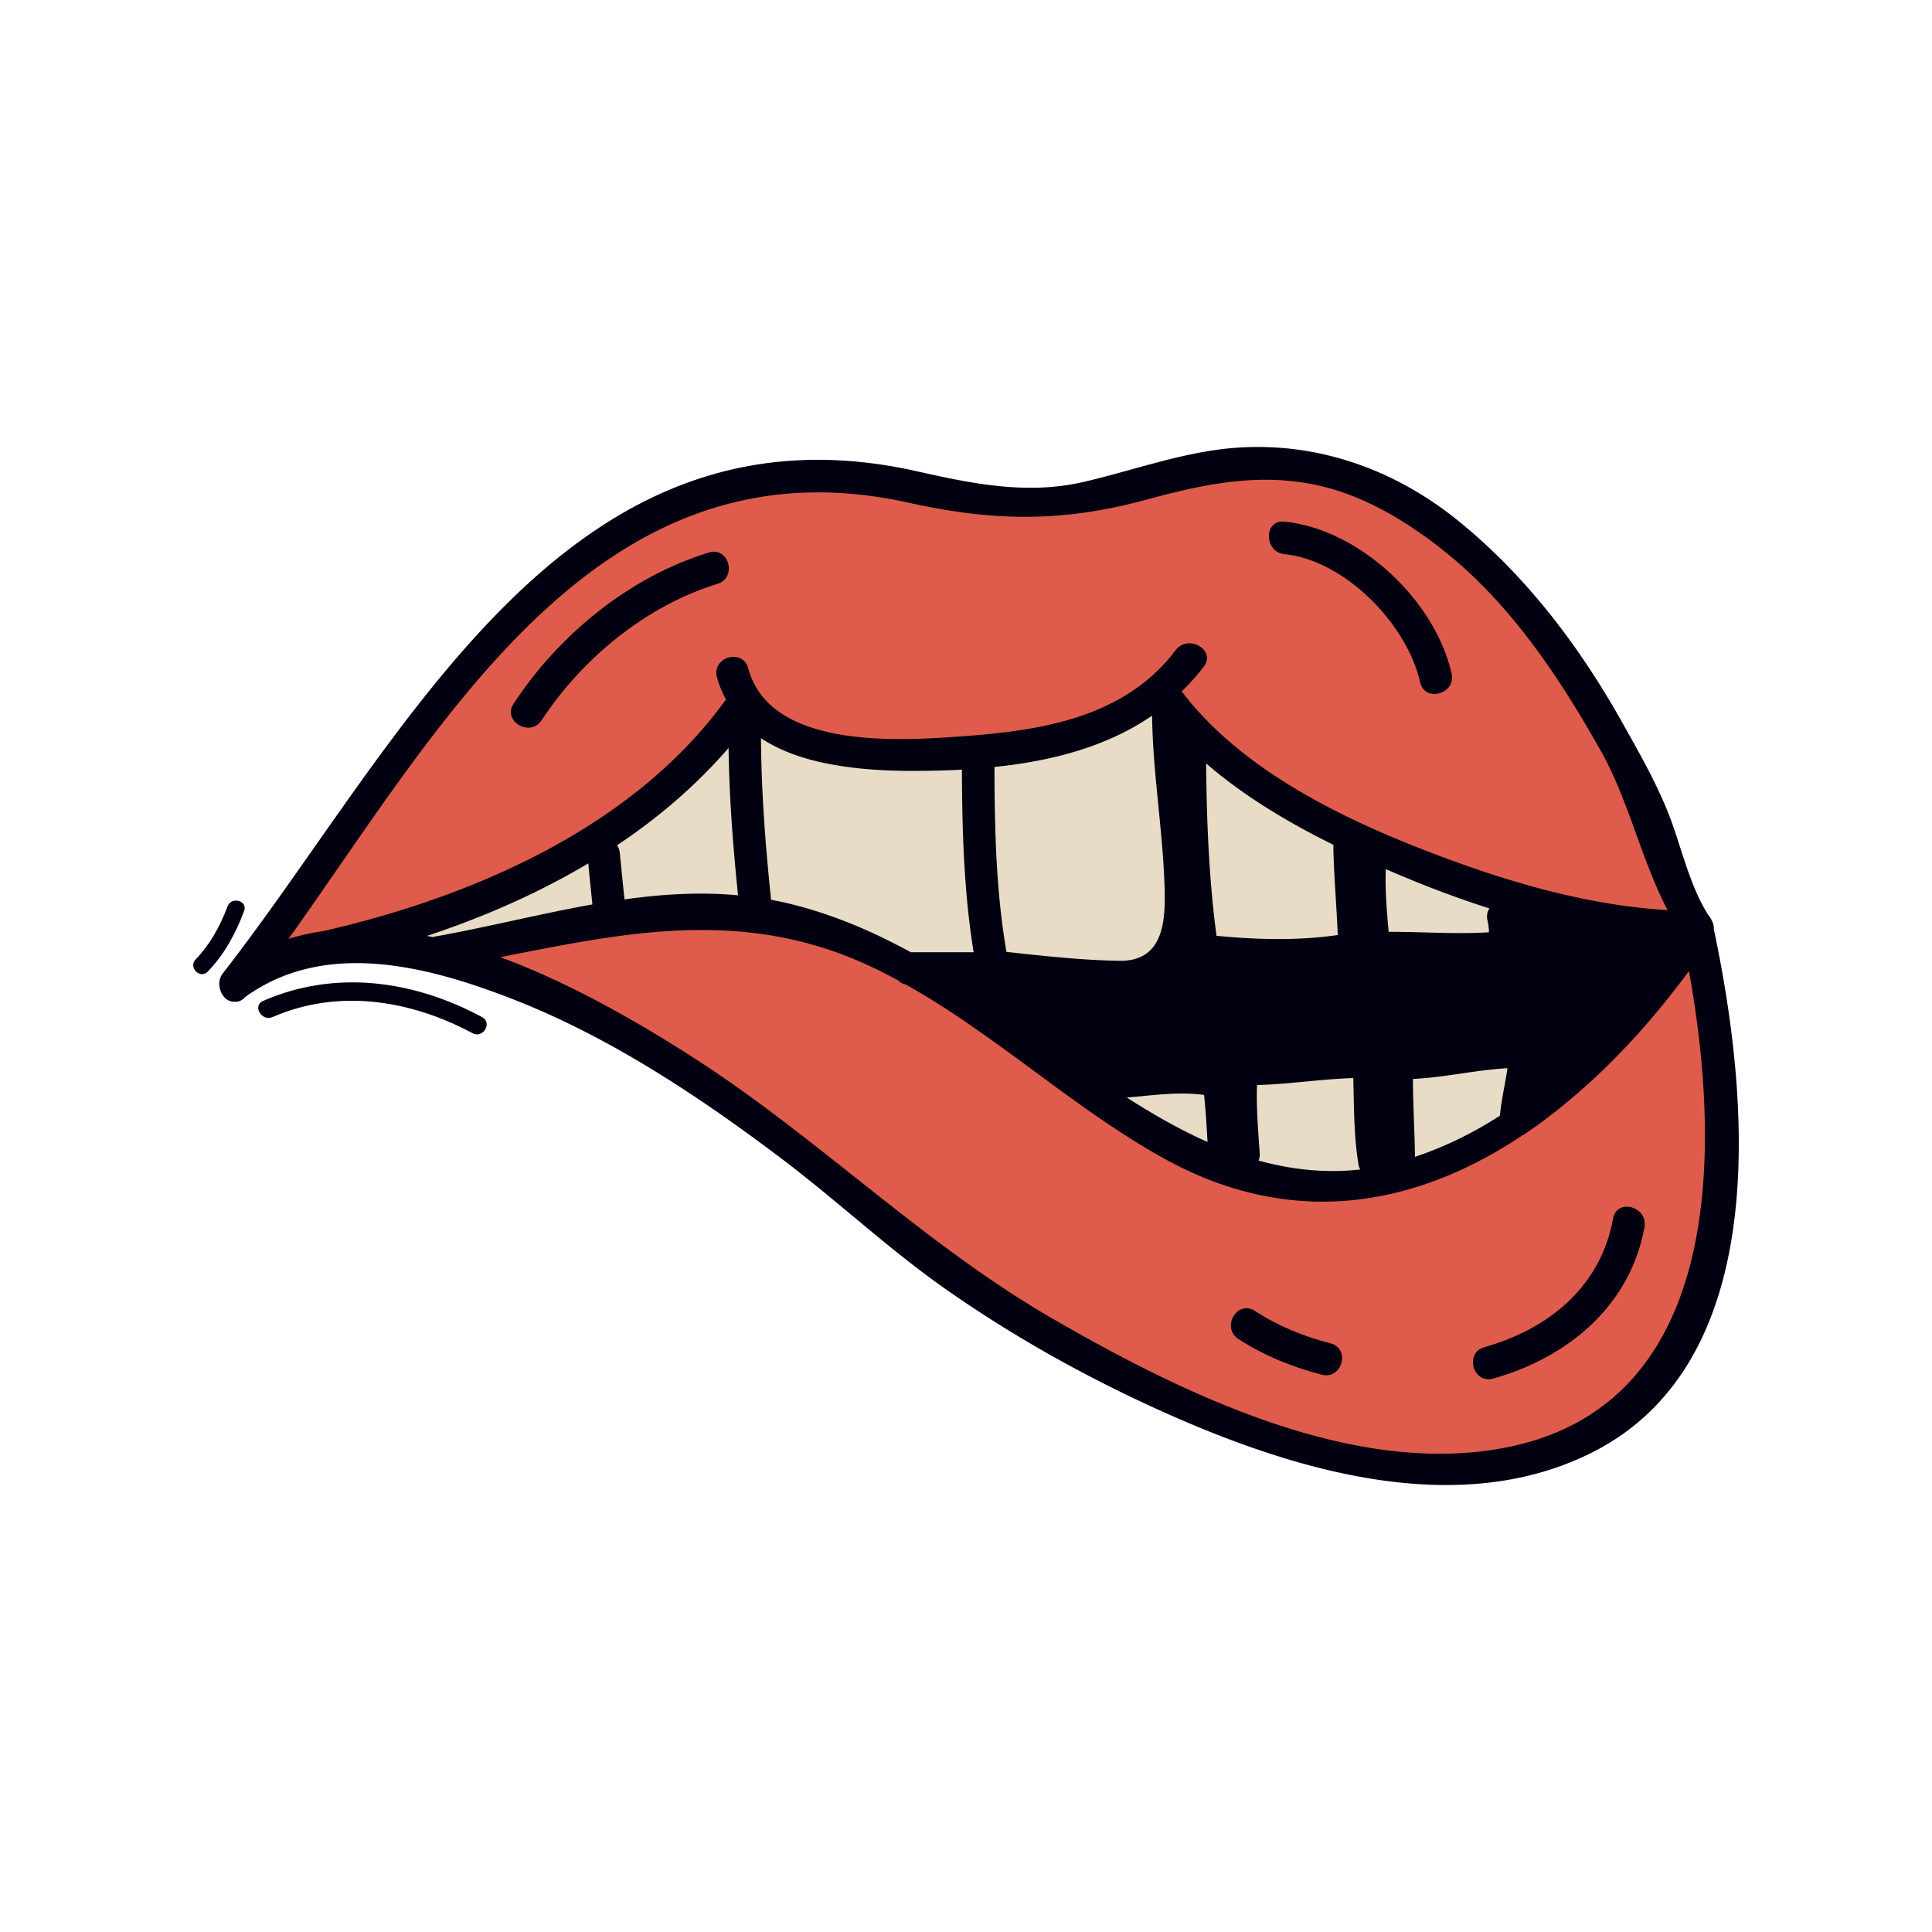
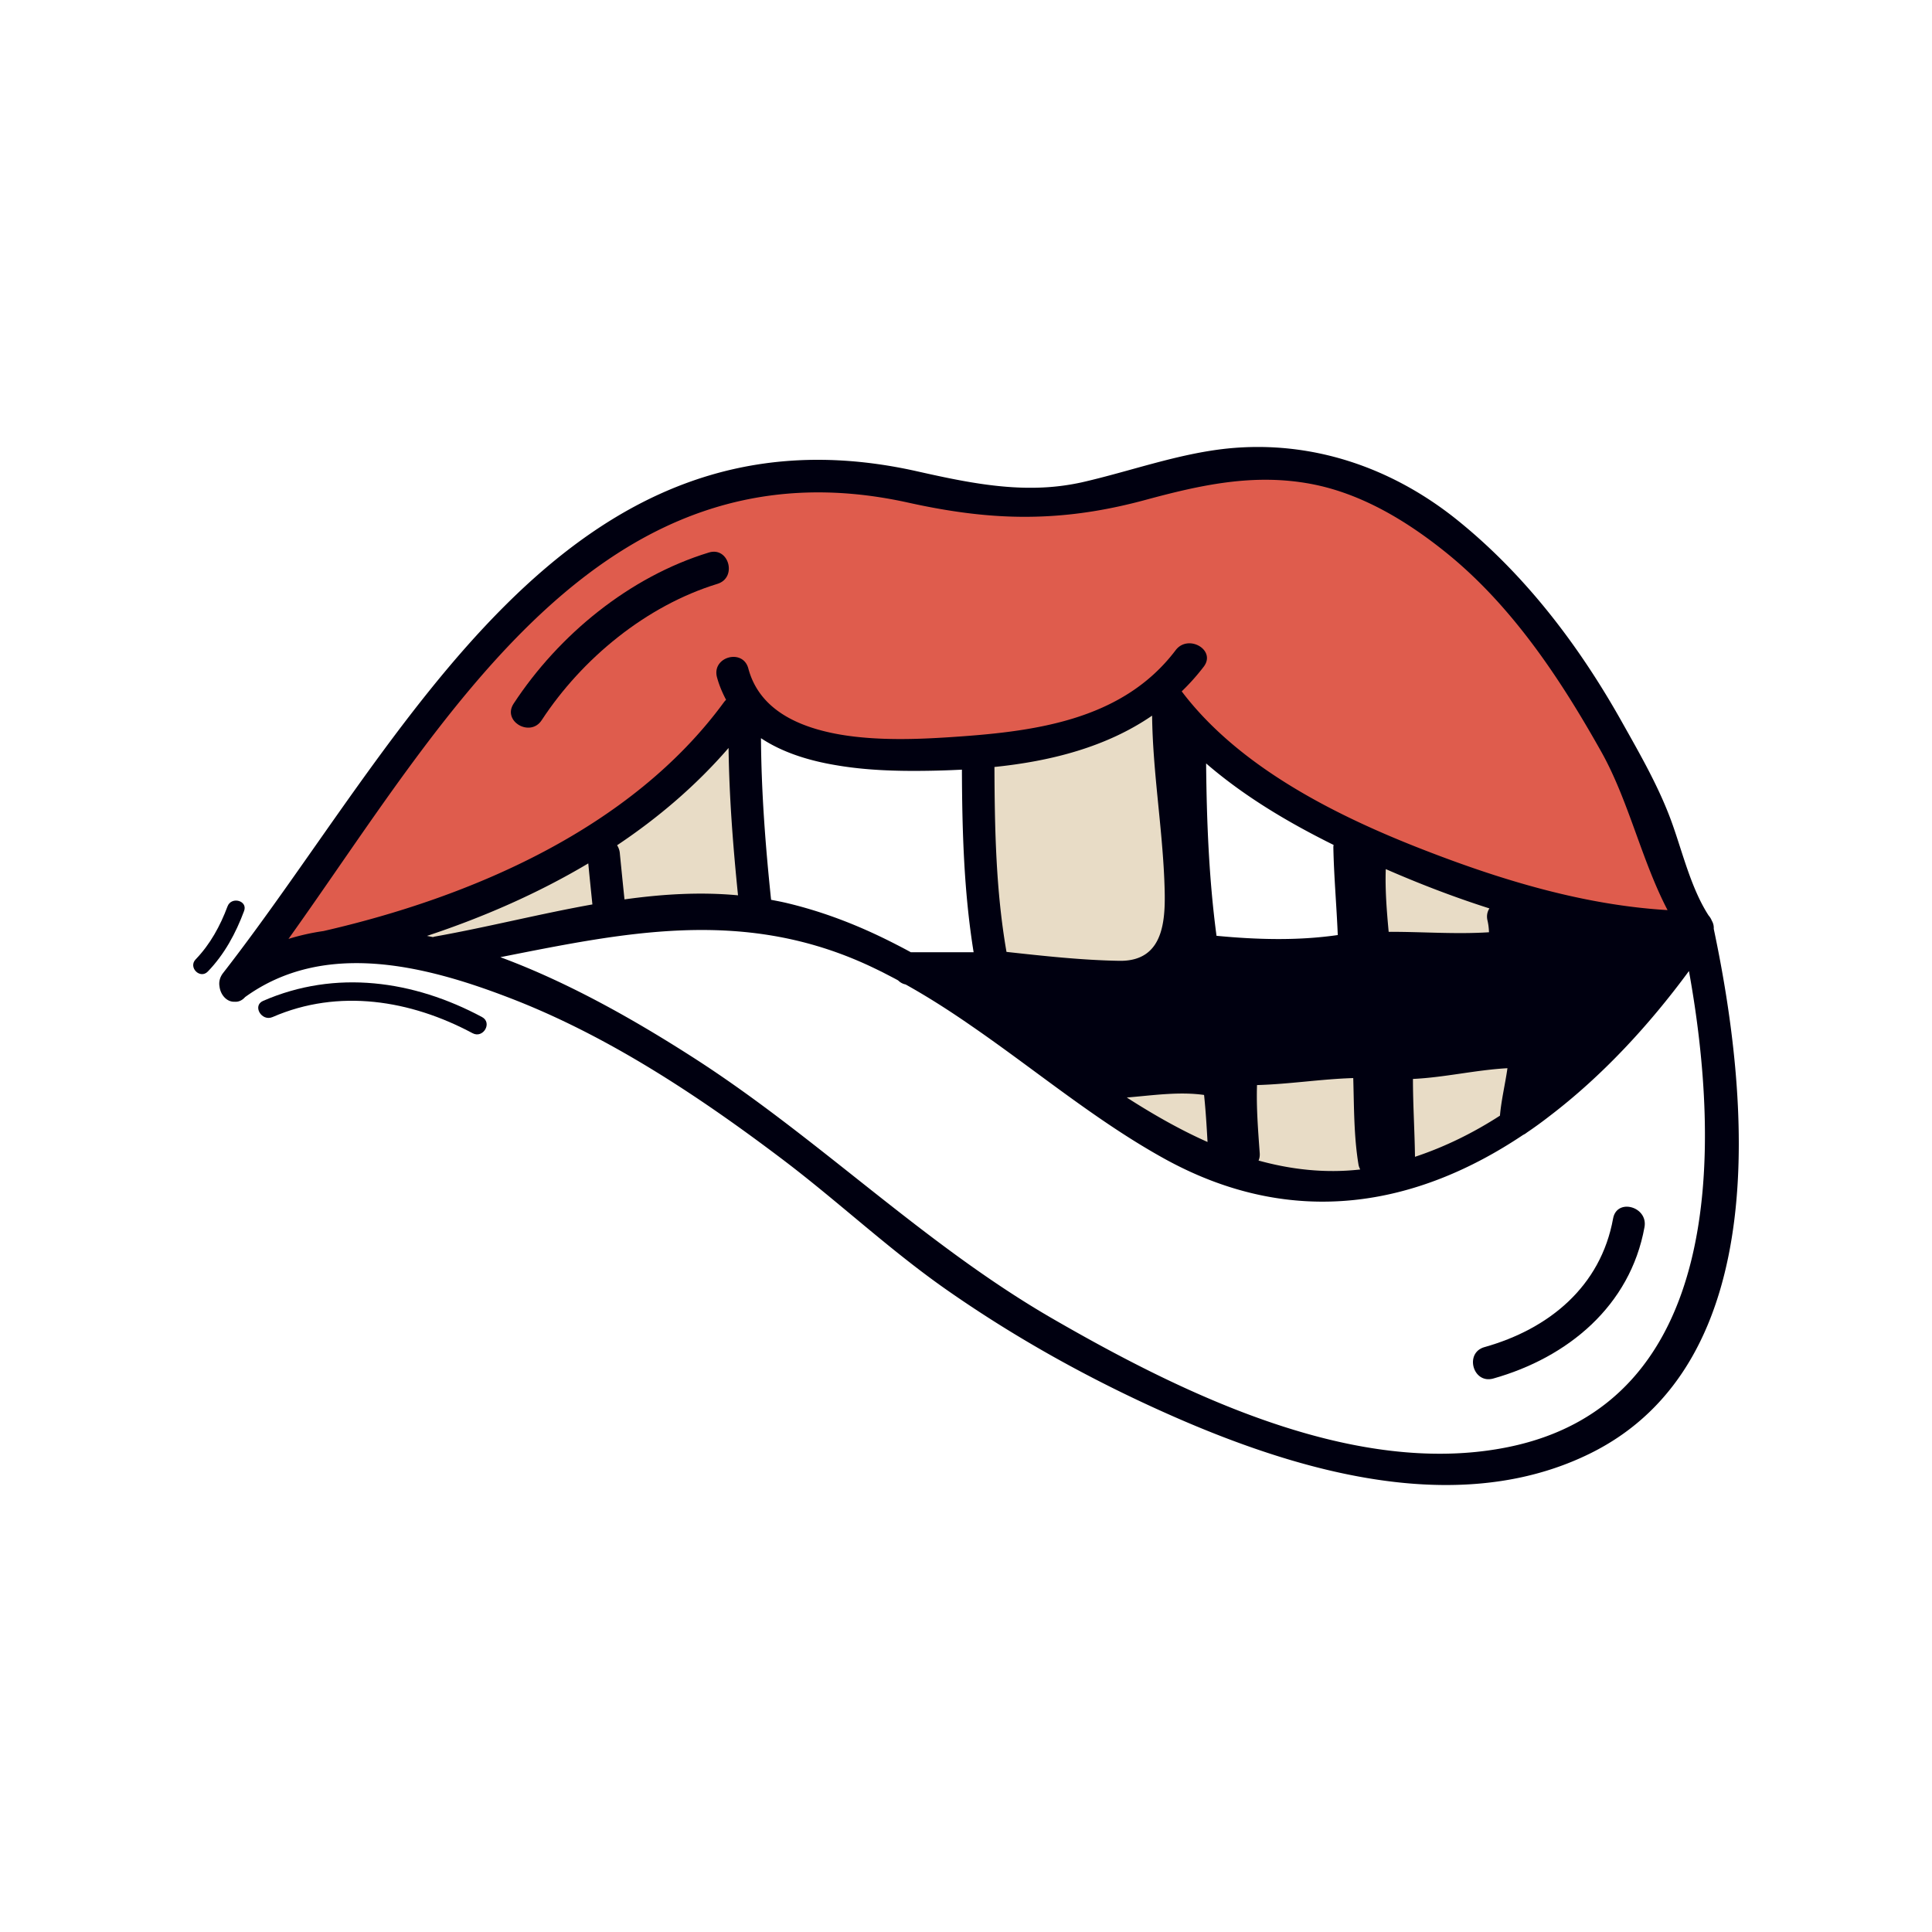
<svg xmlns="http://www.w3.org/2000/svg" data-bbox="20 46.271 160 107.458" width="200" height="200" viewBox="0 0 200 200" data-type="color">
  <g>
-     <path fill="#DF5C4D" d="M176.424 101.456l-.747-4.368-2.667 3.532c-6.326 8.361-19.422 22.386-36.084 22.386h-.005c-5.272 0-10.544-1.435-15.671-4.266-2.801-1.552-5.671-3.415-9.304-6.039-1.347-.966-2.684-1.951-4.019-2.934-4.146-3.054-8.433-6.214-13.037-8.821a59.778 59.778 0 0 0-4.558-2.345c-5.488-2.502-11.285-3.717-17.722-3.717-6.278 0-12.481 1.121-19.361 2.475l-6.391 1.257 6.054 2.406c5.391 2.143 11.261 5.26 17.938 9.53 5.841 3.734 11.365 8.113 16.754 12.38 6.568 5.202 13.363 10.585 20.881 14.906 11.397 6.55 26.303 14.068 40.562 14.068h.002c2.719 0 5.35-.277 7.816-.823 23.542-5.205 22.357-33.328 19.559-49.627z" data-color="1" />
    <path fill="#DF5C4D" d="M76.013 73.612l.813-.928-.575-1.158c-.269-.538-.493-1.125-.687-1.952.051-.067.219-.156.554-.015 1.495 5.549 7.221 8.362 17.018 8.362 2.059 0 4.013-.12 5.483-.225 9.064-.626 18.395-1.874 24.16-9.489.219-.288.661-.093.74-.077a20.6 20.6 0 0 1-1.855 2.142l-1.185 1.196 1.032 1.33c5.114 6.589 13.385 12.118 25.289 16.903 6.802 2.717 15.79 5.862 25.022 6.074l3.182.072-1.42-2.842c-1.109-2.23-2.024-4.722-2.939-7.214-1.136-3.092-2.308-6.288-3.955-9.176-3.752-6.622-9.034-14.982-16.606-20.896-4.881-3.837-9.458-6.12-13.987-6.981a26.363 26.363 0 0 0-5.005-.464c-4.707 0-9.044 1.134-13.657 2.338l-.898.236a37.143 37.143 0 0 1-9.471 1.221c-4.814 0-9.646-.899-14.766-1.853a43.02 43.02 0 0 0-7.794-.734c-23.594 0-37.981 20.983-50.674 39.496l-.31.454c-1.347 1.961-2.675 3.898-4.001 5.785l-2.954 4.207 4.988-1.245c1.612-.402 3.406-.618 5.325-.642l.874-.011.648-.672c12.251-2.797 28.625-11.066 37.611-23.242z" data-color="1" />
    <path fill="#E8DCC6" d="M155.859 114.215c0 .019.007.034.007.057a.448.448 0 0 0-.007-.077v.02z" data-color="2" />
    <path fill="#E8DCC6" d="M62.137 89.262l-.187-1.956-1.687 1.004c-4.872 2.903-10.406 5.39-16.451 7.393l-4.248 1.407 4.364.986.997.145.262-.057c2.73-.487 5.469-1.079 8.215-1.674 2.709-.586 5.422-1.175 8.141-1.66l1.131-.251-.119-1.147c-.141-1.394-.283-2.786-.418-4.19z" data-color="2" />
    <path fill="#E8DCC6" d="M76.663 77.414l-.041-3.272-2.141 2.475c-3.141 3.632-6.94 6.946-11.29 9.851l-1.027.685.677 1.031a.658.658 0 0 1 .092.332l.612 5.998 1.274-.179c4.296-.598 8.05-.736 11.462-.415l1.505.14-.153-1.504c-.606-5.997-.914-10.807-.97-15.142z" data-color="2" />
-     <path fill="#E8DCC6" d="M100.821 79.67l-.005-1.302-1.301.066a93.91 93.91 0 0 1-3.886.122c-2.25.025-5.602-.004-8.845-.562-2.992-.494-5.455-1.373-7.318-2.611l-1.944-1.293.015 2.336c.029 4.931.364 10.285 1.053 16.853l.153.931.91.171c.546.104 1.095.206 1.648.344 3.617.875 7.19 2.237 10.933 4.169.493.25.981.512 1.459.772l.279.151h8.277l-.233-1.44c-1.015-6.283-1.174-12.704-1.195-18.707z" data-color="2" />
    <path fill="#E8DCC6" d="M151.165 97.835c1.017 0 2.039-.024 3.056-.088l1.199-.078-.036-1.202a7.48 7.48 0 0 0-.185-1.449c-.041-.164-.012-.243.029-.304l.884-1.367-1.551-.494c-3.413-1.085-6.981-2.439-10.607-4.022l-1.675-.733-.066 1.828c-.078 2.237.109 4.511.305 6.65l.104 1.132 1.139-.004a121.78 121.78 0 0 1 3.772.066c1.194.033 2.409.065 3.632.065z" data-color="2" />
-     <path fill="#E8DCC6" d="M124.704 97.038l.129.978.983.093c2.374.228 4.537.341 6.553.341 2.25 0 4.321-.14 6.294-.425l1.109-.16-.043-1.12a166.49 166.49 0 0 0-.209-3.808c-.107-1.748-.214-3.494-.247-5.25l-1.243.025 1.253-.052.14-.9-.818-.405c-5.313-2.631-9.545-5.334-12.935-8.266l-2.082-1.799.027 2.751c.045 4.933.21 11.436 1.089 17.997z" data-color="2" />
    <path fill="#E8DCC6" d="M115.989 100.707c1.687 0 3.04-.508 4.019-1.51 1.993-2.038 1.861-5.546 1.767-8.108v-.005c-.107-2.585-.366-5.189-.617-7.706-.3-3.056-.615-6.217-.651-9.31l-.027-2.328-1.92 1.319c-4.019 2.76-9.168 4.429-15.744 5.101l-1.121.115.005 1.126c.025 6.258.14 12.907 1.266 19.352l.343.941.93.101c3.794.415 7.717.843 11.616.91l.134.002z" data-color="2" />
    <path fill="#E8DCC6" d="M125.881 113.221l-.099-.966-.961-.135c-2.237-.314-4.512-.097-6.716.114l-5.221.447 3.093 1.982c3.093 1.984 5.882 3.52 8.523 4.692l1.858.824-.112-2.028c-.093-1.656-.195-3.3-.365-4.93z" data-color="2" />
    <path fill="#E8DCC6" d="M141.373 113.301l-.081-2.979-1.24.036c-1.677.051-3.345.209-5.01.366-1.629.154-3.311.313-4.949.356l-1.17.031-.038 1.17c-.073 2.232.087 4.458.243 6.611l.022.739-.587 1.321 1.393.384c2.723.75 5.411 1.127 8.022 1.127 1.002 0 1.995-.056 2.974-.168l1.746-.334-.837-1.604c-.381-2.289-.434-4.711-.488-7.056z" data-color="2" />
    <path fill="#E8DCC6" d="M155.984 109.339c-1.655.089-3.302.329-4.893.561-1.607.233-3.264.474-4.878.55l-1.185.056v1.186c0 1.502.053 3.001.109 4.501.043 1.191.087 2.381.102 3.575l.022 1.699 1.612-.535c3.1-1.029 6.154-2.507 9.076-4.393l.513-.33.053-.606c.084-.961.26-1.907.432-2.853a51.24 51.24 0 0 0 .338-1.995l.211-1.497-1.512.081z" data-color="2" />
    <path fill="#000010" d="M166.988 126.133c-1.276 7.048-6.644 11.449-13.317 13.319-2.09.587-1.199 3.834.9 3.257 7.717-2.168 14.188-7.516 15.666-15.675.388-2.124-2.858-3.036-3.249-.901z" data-color="3" />
-     <path fill="#000010" d="M132.971 57.364c6.283.644 12.697 7.27 14.042 13.262.478 2.124 3.736 1.222 3.258-.9-1.711-7.57-9.515-14.93-17.3-15.729-2.167-.224-2.143 3.156 0 3.367z" data-color="3" />
-     <path fill="#000010" d="M137.731 139.062c-2.801-.724-5.404-1.779-7.826-3.359-1.835-1.189-3.524 1.735-1.704 2.913 2.658 1.723 5.571 2.9 8.629 3.69 2.113.547 3.003-2.7.901-3.244z" data-color="3" />
    <path fill="#000010" d="M73.377 57.198c-8.216 2.512-15.533 8.514-20.213 15.652-1.187 1.821 1.736 3.513 2.913 1.701 4.189-6.393 10.828-11.852 18.186-14.108 2.083-.633 1.191-3.891-.886-3.245z" data-color="3" />
    <path fill="#000010" d="M177.407 96.149a1.444 1.444 0 0 0-.199-.834 1.834 1.834 0 0 0-.333-.544c-1.769-2.735-2.646-6.336-3.714-9.361-1.301-3.713-3.323-7.226-5.248-10.65-4.403-7.86-9.972-15.208-17.009-20.888-6.804-5.491-15.129-8.338-23.878-7.437-5.102.534-10.04 2.358-15.02 3.492a23.954 23.954 0 0 1-4.001.534c-4.403.221-8.751-.702-13.108-1.68-36.585-8.182-53.16 27.994-71.814 51.96-.3.39-.413.823-.379 1.223v.032c.012.045.012.089.022.134.099.855.755 1.613 1.566 1.568.369.034.757-.112 1.078-.478 8.141-5.893 18.51-3.313 27.195.011 10.205 3.891 19.623 10.127 28.293 16.677 5.9 4.446 11.239 9.515 17.32 13.74 7.084 4.937 14.686 9.148 22.567 12.661 4.034 1.803 8.416 3.525 12.938 4.86 10.254 3.023 21.271 4.023 30.852-.669 19.219-9.394 16.509-37.186 12.872-54.351zm-143.929.235a23.468 23.468 0 0 0-3.614.811C45.94 74.716 62.07 44.978 93.997 52.027c5.068 1.122 9.571 1.645 14.161 1.423 3.335-.155 6.716-.699 10.384-1.69 5.792-1.568 11.326-2.801 17.332-1.634 5.158 1.011 9.816 3.847 13.841 7.092 6.804 5.491 11.804 13.04 16.042 20.589 2.835 5.046 4.177 11.26 6.869 16.407-8.627-.512-17.107-3.079-25.123-6.191-9.037-3.501-19.188-8.538-25.172-16.453a22.747 22.747 0 0 0 2.282-2.559c1.314-1.733-1.622-3.412-2.913-1.7-5.612 7.414-14.953 8.459-23.59 9.016-2.969.189-7.173.377-11.027-.267-4.471-.755-8.484-2.612-9.617-6.86-.556-2.101-3.801-1.211-3.246.901.231.855.565 1.623.944 2.344a1.707 1.707 0 0 0-.221.246c-9.572 13.076-26.136 20.18-41.465 23.693zm120.516-1.057c.089.401.134.788.145 1.18-3.447.222-6.916-.056-10.384-.045-.199-2.157-.376-4.336-.3-6.493 3.459 1.511 7.061 2.902 10.729 4.069-.223.344-.32.778-.19 1.289zm2.057 15.253c-.233 1.645-.631 3.257-.777 4.914-2.723 1.757-5.648 3.213-8.795 4.258-.034-2.691-.211-5.369-.211-8.061 3.28-.154 6.516-.934 9.783-1.111zm-25.925 1.745c3.323-.089 6.627-.623 9.962-.724.089 2.992.056 6.015.544 8.961.034.189.102.356.178.502-3.622.411-7.137.01-10.525-.924.099-.224.143-.467.122-.767-.169-2.357-.358-4.691-.281-7.048zm-5.48 1.024c.168 1.61.267 3.234.358 4.868-2.879-1.278-5.671-2.879-8.358-4.602 2.685-.222 5.4-.634 8-.266zm-8.77-13.886c-3.901-.067-7.804-.499-11.683-.923-1.101-6.314-1.223-12.741-1.248-19.144 5.872-.601 11.596-2.069 16.321-5.313.066 5.702 1.032 11.36 1.266 17.053.133 3.502.291 8.405-4.656 8.327zm8.981-20.434c3.937 3.403 8.505 6.115 13.197 8.438-.012.078-.025.155-.025.245.058 3.036.335 6.048.457 9.083-4.168.6-8.37.478-12.552.078-.788-5.903-1.021-11.895-1.077-17.844zm-24.068 19.544h-6.503a53.81 53.81 0 0 0-1.491-.788c-3.513-1.813-7.202-3.302-11.205-4.269-.587-.145-1.177-.256-1.767-.368-.58-5.535-1.012-11.149-1.047-16.731 2.226 1.48 4.972 2.334 7.804 2.801 3.093.534 6.301.612 9.062.579a94.69 94.69 0 0 0 3.935-.123c.023 6.316.202 12.652 1.212 18.899zm-24.39-5.89c-3.922-.368-7.848-.123-11.751.422-.165-1.568-.32-3.146-.478-4.715a1.817 1.817 0 0 0-.289-.889c4.28-2.858 8.195-6.205 11.54-10.072.065 5.081.465 10.194.978 15.254zm-31.583 4.323c-.211-.045-.412-.077-.612-.123 5.77-1.912 11.452-4.381 16.695-7.505.135 1.423.282 2.835.427 4.248-5.472.977-10.93 2.368-16.356 3.334-.054.012-.098.035-.154.046zm111.303 52.795c-6.993 1.422-14.375.521-21.567-1.599-9.193-2.703-18.098-7.373-25.57-11.685-13.441-7.759-24.335-18.81-37.385-27.147-5.435-3.479-12.452-7.57-19.801-10.283 12.75-2.523 24.747-5.068 37.52.59.678.299 1.345.623 2 .944.559.291 1.113.57 1.658.868.199.2.453.356.777.422 2.336 1.3 4.603 2.758 6.813 4.292 6.639 4.568 12.897 9.826 19.922 13.716 13.498 7.482 26.337 4.836 37.187-2.435a1.8 1.8 0 0 0 .389-.243 42.952 42.952 0 0 0 2.357-1.712c5.427-4.135 10.294-9.394 14.42-15.008 3.338 18.429 3.615 44.743-18.72 49.28z" data-color="3" />
    <path fill="#000010" d="M23.552 93.831c-.755 2.021-1.794 3.924-3.297 5.482-.798.827.458 2.085 1.258 1.26 1.726-1.788 2.893-3.956 3.755-6.269.401-1.075-1.32-1.537-1.716-.473z" data-color="3" />
    <path fill="#000010" d="M49.897 105.282c-7.089-3.794-15.149-4.939-22.658-1.672-1.146.498-.155 2.169.978 1.675 6.835-2.975 14.288-1.761 20.701 1.671 1.102.59 2.081-1.083.979-1.674z" data-color="3" />
  </g>
</svg>